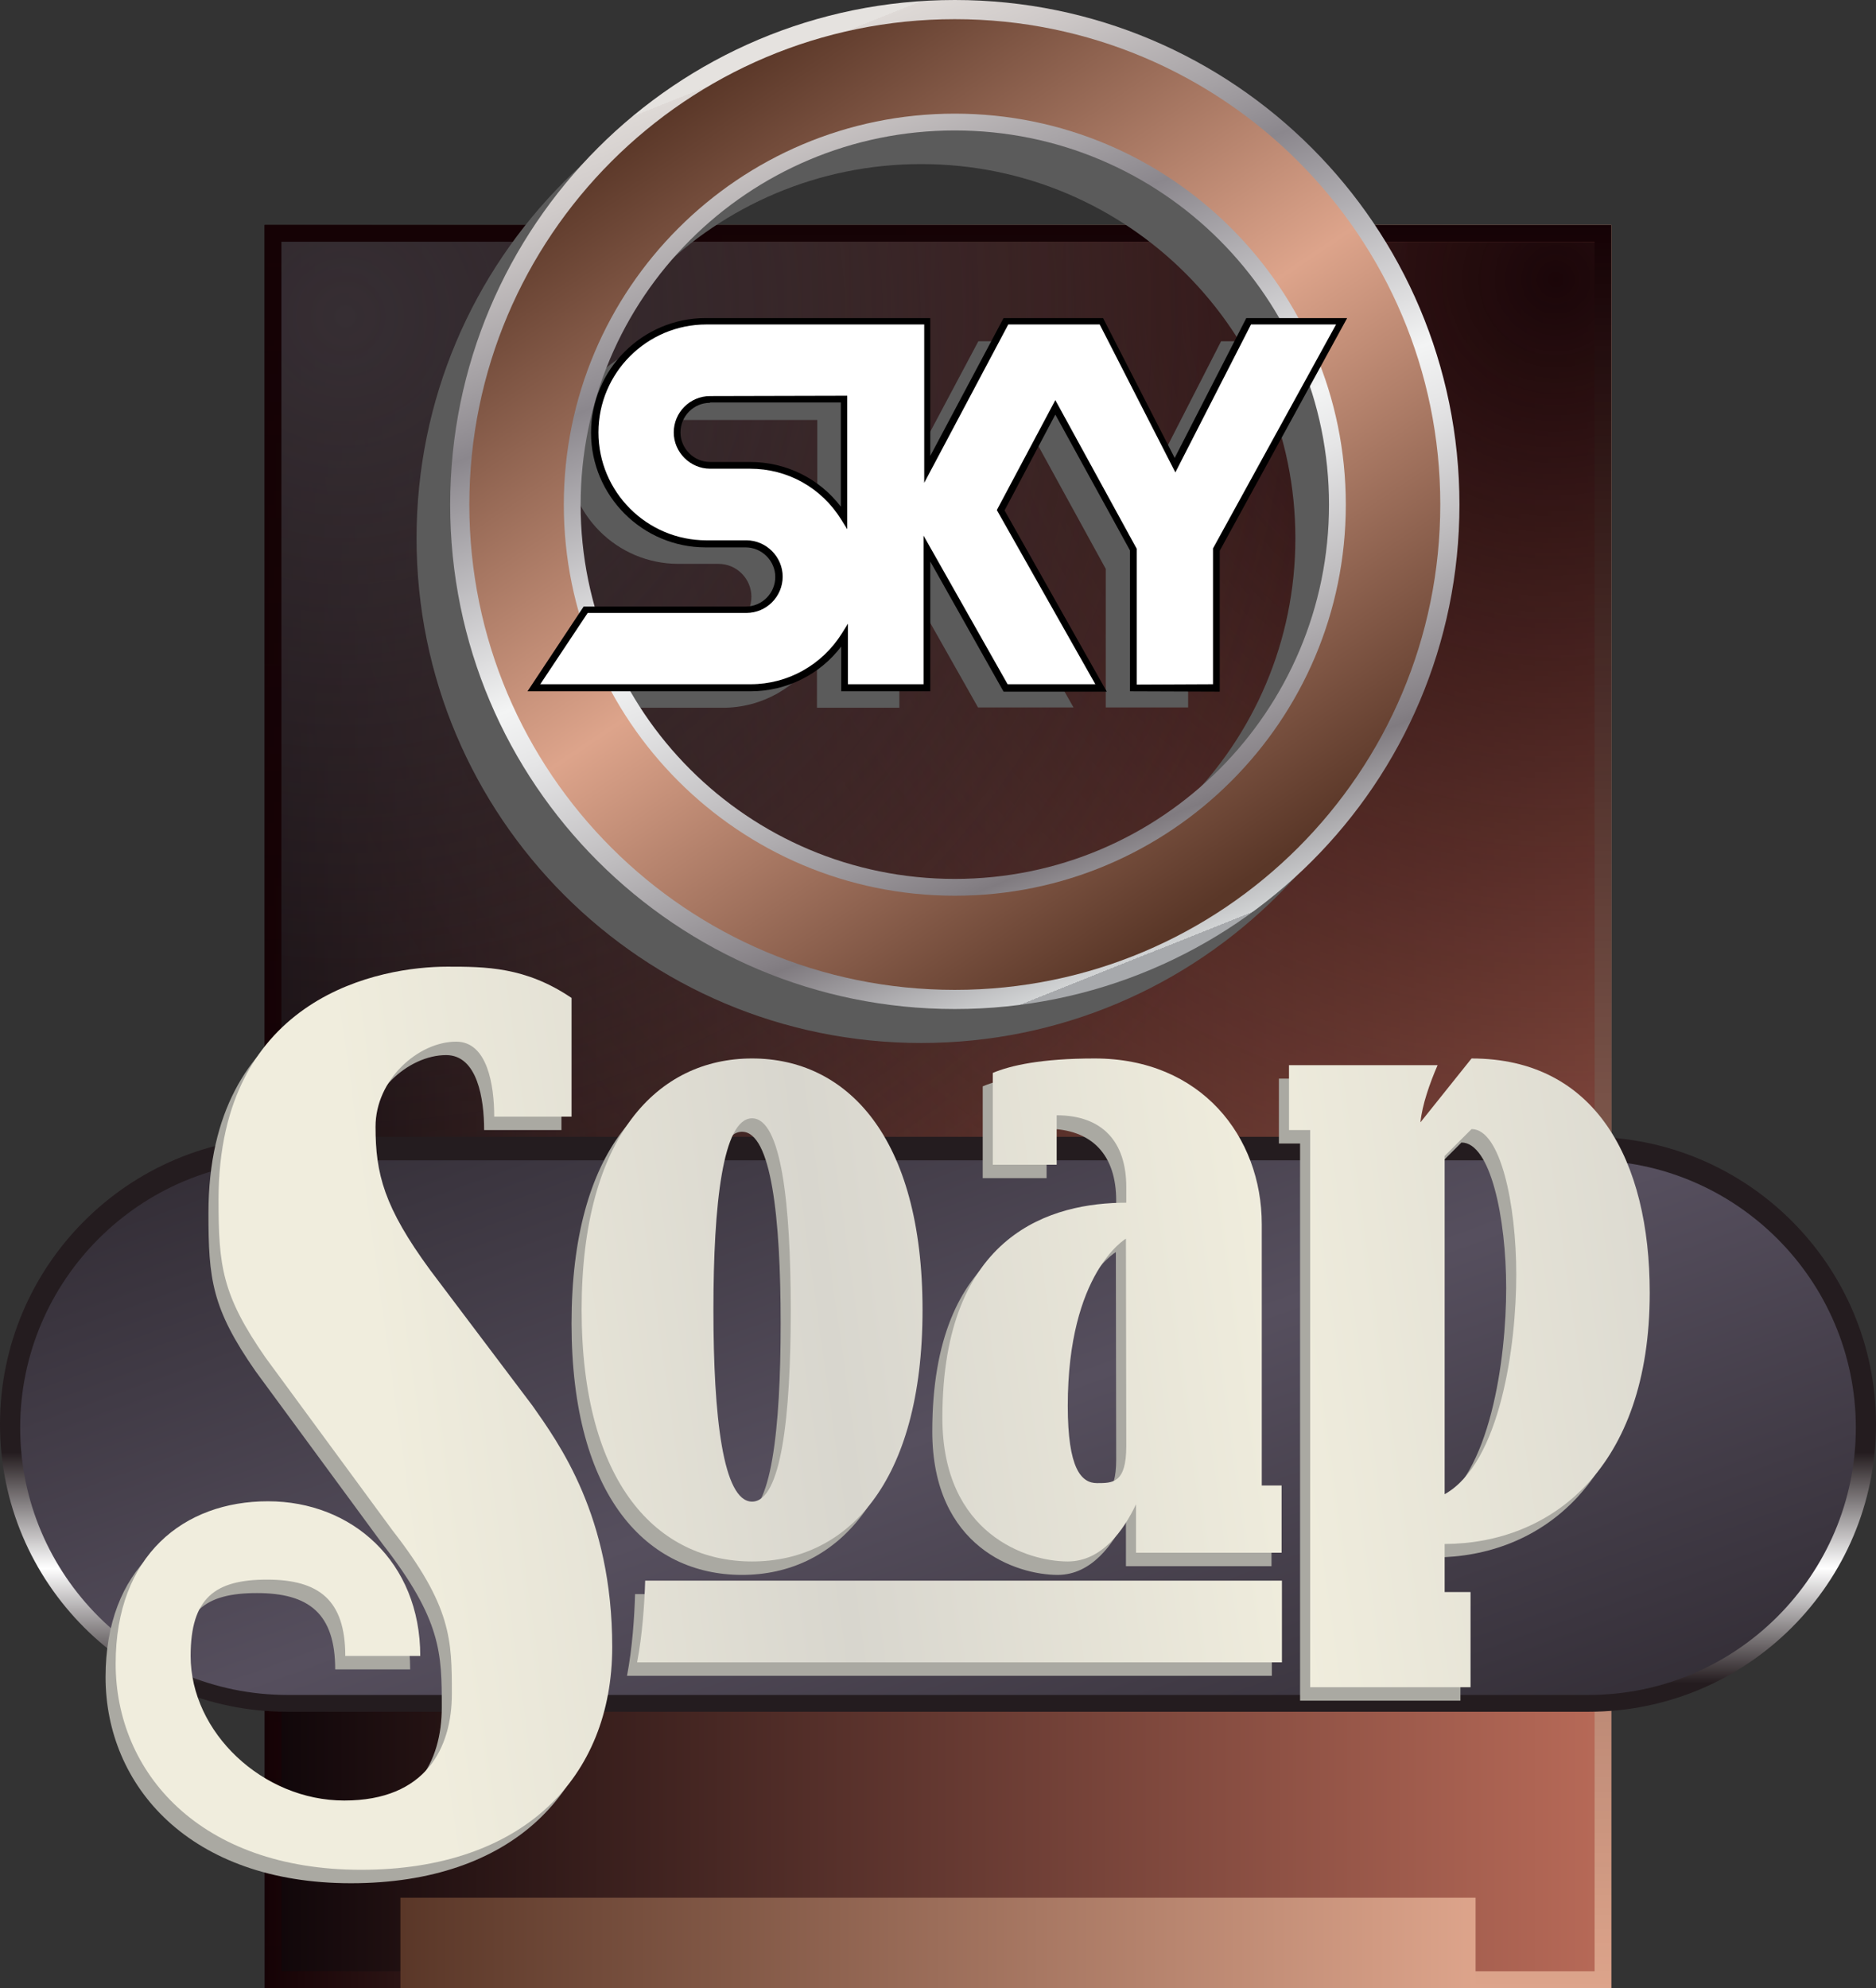
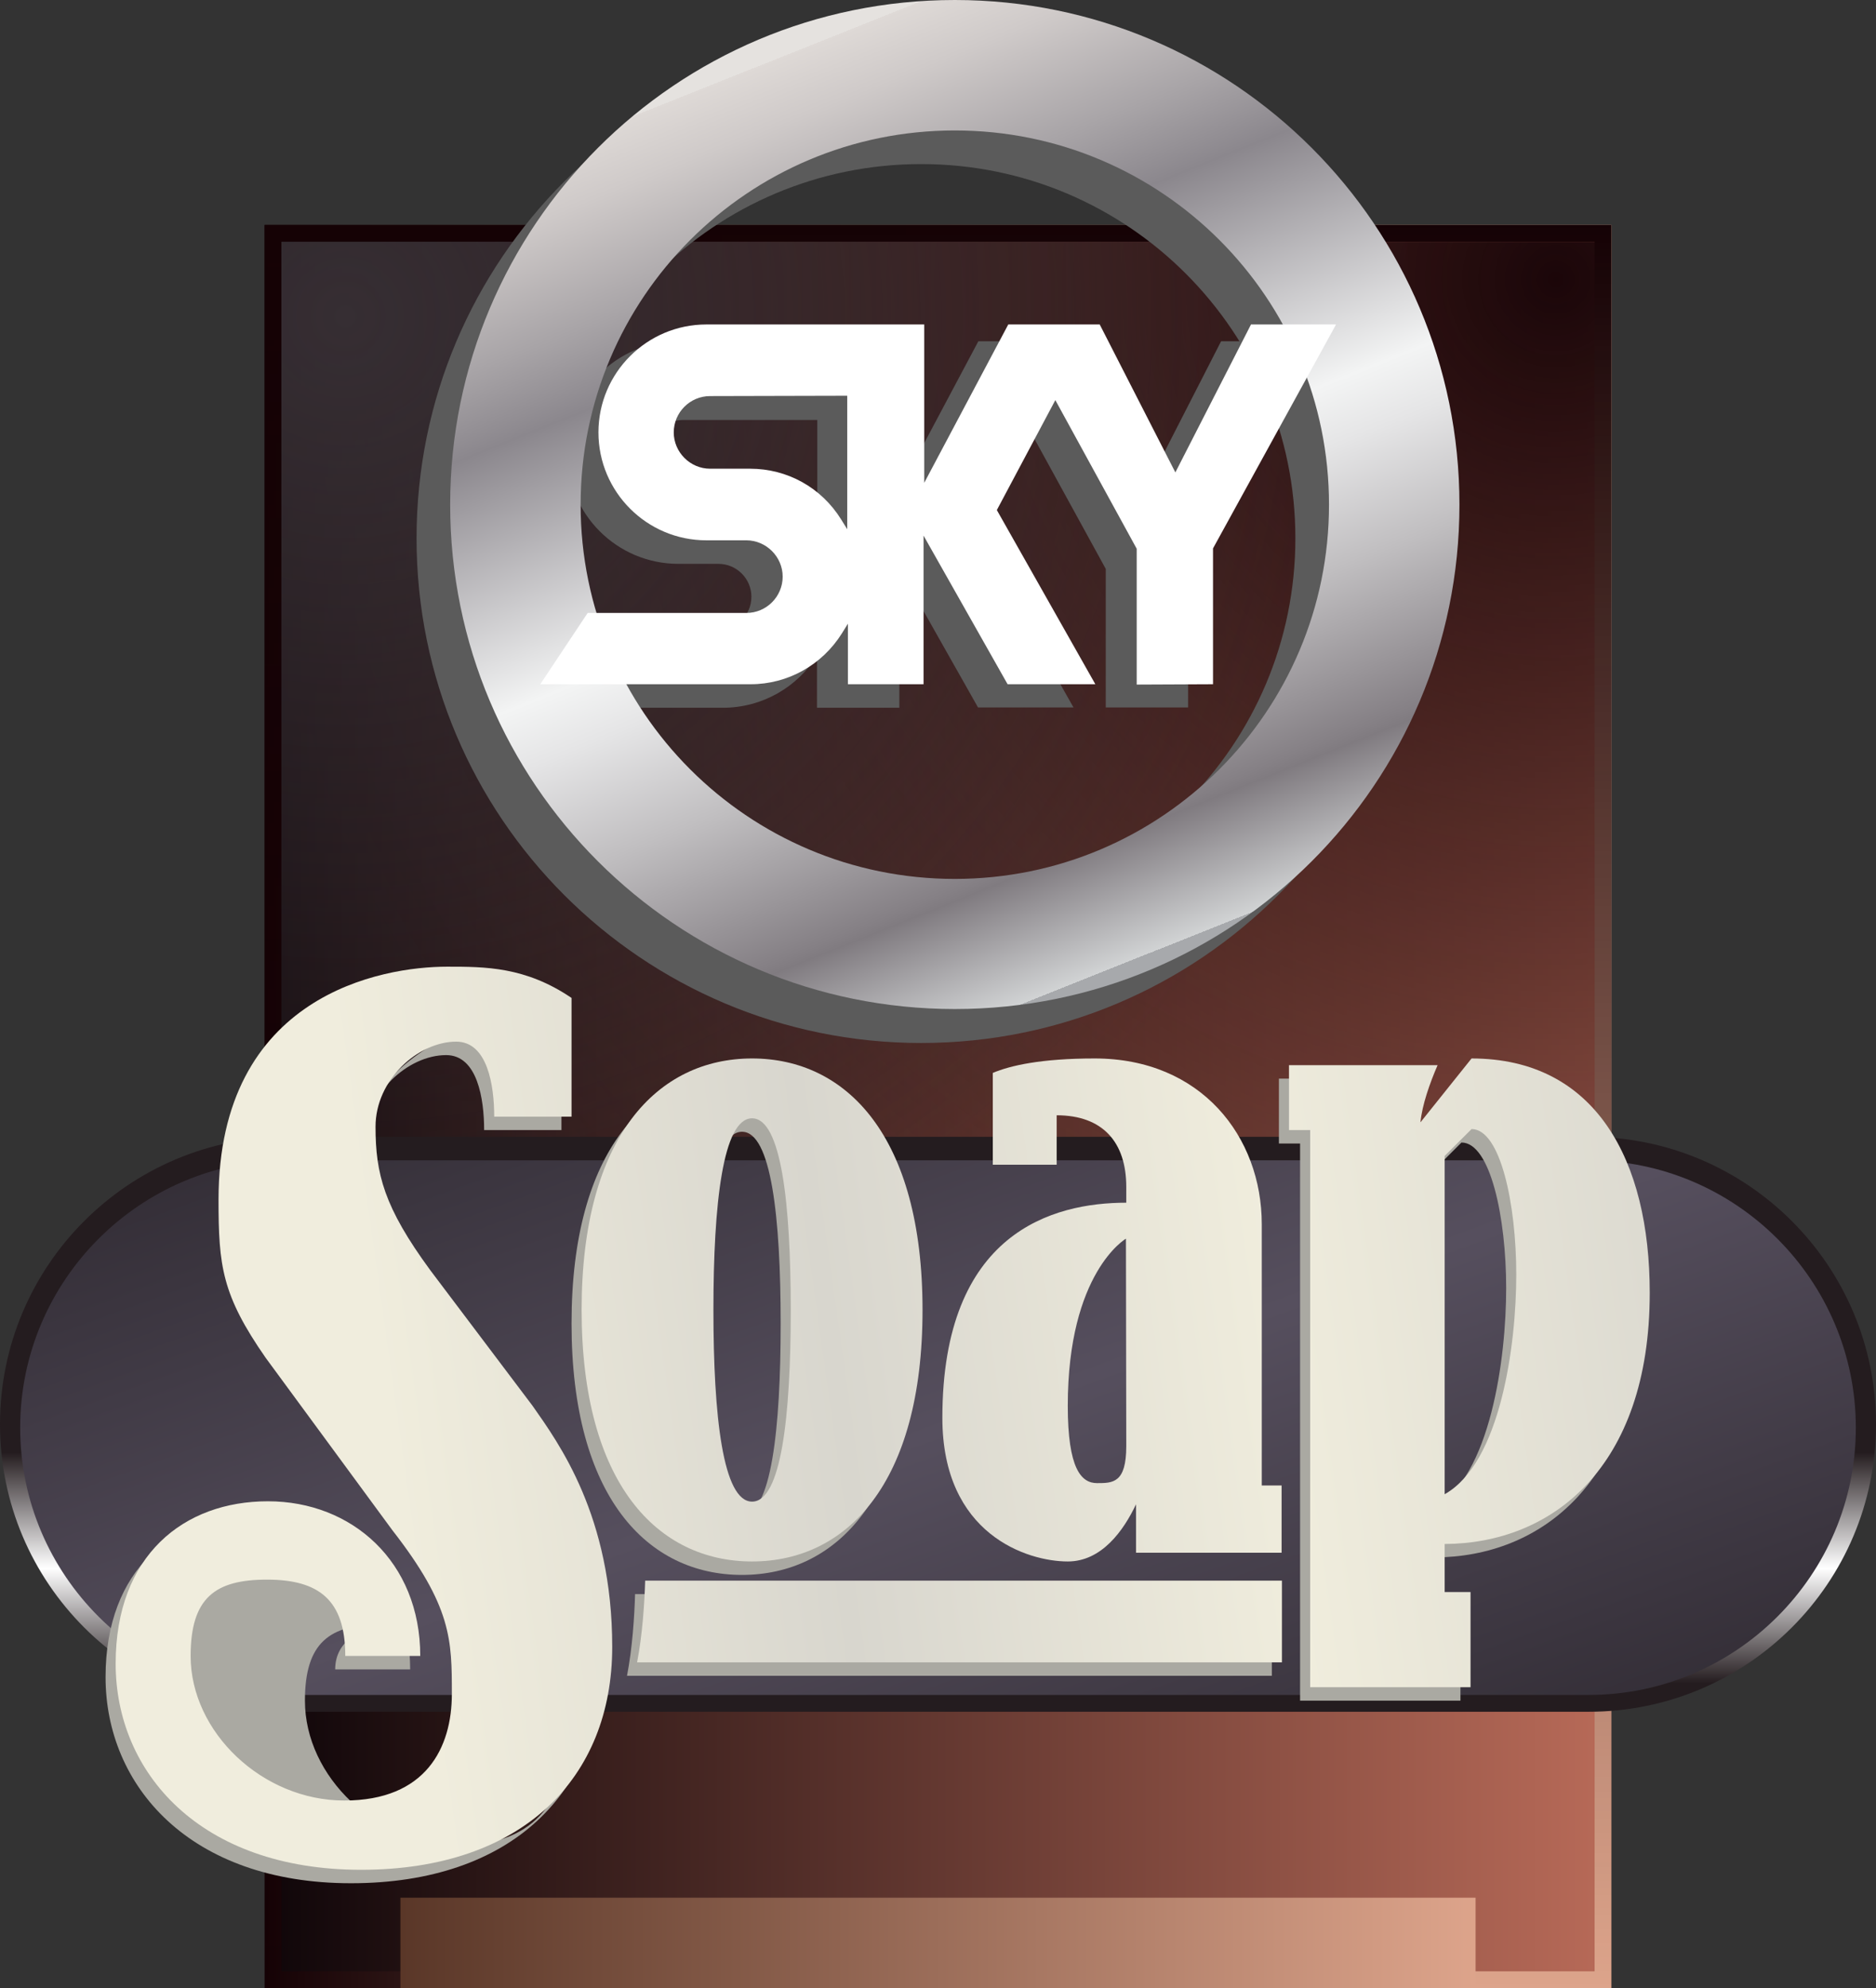
<svg xmlns="http://www.w3.org/2000/svg" version="1.1" id="Layer_1" x="0px" y="0px" viewBox="0 0 558 591.3" style="enable-background:new 0 0 558 591.3;" xml:space="preserve">
  <rect x="0" y="0" width="558" height="591.3" fill="#333333" stroke="none" />
  <style type="text/css">
	.st0{fill:url(#SVGID_1_);}
	.st1{fill:url(#SVGID_2_);}
	.st2{fill:url(#SVGID_3_);}
	.st3{fill:url(#SVGID_4_);}
	.st4{fill:url(#SVGID_5_);}
	.st5{fill:url(#SVGID_6_);}
	.st6{fill:#5B5B5B;}
	.st7{fill:url(#SVGID_7_);}
	.st8{fill:url(#SVGID_8_);}
	.st9{fill:#FFFFFF;}
	.st10{fill:url(#SVGID_9_);}
	.st11{fill:url(#SVGID_10_);}
	.st12{fill:#AAA9A2;}
	.st13{fill:url(#SVGID_11_);}
	.st14{fill:url(#SVGID_12_);}
	.st15{fill:url(#SVGID_13_);}
	.st16{fill:url(#SVGID_14_);}
	.st17{fill:url(#SVGID_15_);}
</style>
  <g>
    <g>
      <linearGradient id="SVGID_1_" gradientUnits="userSpaceOnUse" x1="78.727" y1="329.108" x2="479.283" y2="329.108">
        <stop offset="0" style="stop-color:#150205" />
        <stop offset="0.894" style="stop-color:#DDA48B" />
      </linearGradient>
      <rect x="78.7" y="66.9" class="st0" width="400.6" height="524.4" />
      <linearGradient id="SVGID_2_" gradientUnits="userSpaceOnUse" x1="279.005" y1="591.289" x2="279.005" y2="66.926">
        <stop offset="0" style="stop-color:#150205;stop-opacity:0" />
        <stop offset="1" style="stop-color:#150205" />
      </linearGradient>
      <rect x="78.7" y="66.9" class="st1" width="400.6" height="524.4" />
      <linearGradient id="SVGID_3_" gradientUnits="userSpaceOnUse" x1="83.728" y1="329.108" x2="474.282" y2="329.108">
        <stop offset="0" style="stop-color:#11070A" />
        <stop offset="1" style="stop-color:#B66957" />
      </linearGradient>
      <polygon class="st2" points="474.3,586.3 83.7,586.3 83.7,71.9 474.3,71.9   " />
      <radialGradient id="SVGID_4_" cx="462.754" cy="83.071" r="404.468" gradientUnits="userSpaceOnUse">
        <stop offset="0" style="stop-color:#1B0609" />
        <stop offset="1" style="stop-color:#1B0609;stop-opacity:0" />
      </radialGradient>
      <polygon class="st3" points="474.3,586.3 83.7,586.3 83.7,71.9 474.3,71.9   " />
      <radialGradient id="SVGID_5_" cx="102.754" cy="94.071" r="319.533" gradientUnits="userSpaceOnUse">
        <stop offset="0" style="stop-color:#362E33" />
        <stop offset="1" style="stop-color:#362E33;stop-opacity:0" />
      </radialGradient>
      <polygon class="st4" points="474.3,586.3 83.7,586.3 83.7,71.9 474.3,71.9   " />
    </g>
    <linearGradient id="SVGID_6_" gradientUnits="userSpaceOnUse" x1="14.919" y1="-63.173" x2="174.438" y2="-63.173" gradientTransform="matrix(2.005 0 0 -2.005 89.174 451.164)">
      <stop offset="0" style="stop-color:#5A3728" />
      <stop offset="1" style="stop-color:#DDA48B" />
    </linearGradient>
    <rect x="119.1" y="564.4" class="st5" width="319.8" height="26.9" />
  </g>
  <g>
    <path class="st6" d="M363.2,101.5l-21.9,42.8l-21.9-42.8h-28.4l-23.4,44v-44h-65.8c-18.3,0-33.1,14.8-33.1,33.1l0,0   c0,18.3,14.8,33.1,33.1,33.1h11.9c5.4,0,9.8,4.4,9.8,9.8l0,0c0,5.4-4.4,9.8-9.8,9.8h-47.7l-15.4,23.2h64.4c11.8,0,22.2-6.2,28-15.5   v15.5h24.5v-41.5l23.4,41.4h28.4l-29.9-52.9l16.3-30.6l23.2,42.3v41.2h24.5v-41.2l37.3-67.9C390.8,101.5,363.2,101.5,363.2,101.5z    M243.1,160c-5.9-9.3-16.2-15.5-28-15.5h-11.9c-5.4,0-9.8-4.4-9.8-9.8l0,0c0-5.4,4.4-9.8,9.8-9.8h39.9V160z" />
    <path class="st6" d="M274,10c-82.9,0-150.1,67.2-150.1,150.1S191.1,310.2,274,310.2S424.1,243,424.1,160.1   C424,77.2,356.9,10,274,10z M274,271.4c-61.5,0-111.3-49.8-111.3-111.3S212.5,48.8,274,48.8s111.3,49.8,111.3,111.3   S335.4,271.4,274,271.4z" />
    <g>
      <linearGradient id="SVGID_7_" gradientUnits="userSpaceOnUse" x1="70.778" y1="216.297" x2="124.052" y2="82.846" gradientTransform="matrix(2.005 0 0 -2.005 89.174 451.164)">
        <stop offset="0" style="stop-color:#E5E2DF" />
        <stop offset="0" style="stop-color:#DED9D6" />
        <stop offset="6.300000e-02" style="stop-color:#CFCAC9" />
        <stop offset="0.183" style="stop-color:#A8A4A7" />
        <stop offset="0.264" style="stop-color:#8B878D" />
        <stop offset="0.522" style="stop-color:#F3F4F4" />
        <stop offset="0.584" style="stop-color:#E5E5E6" />
        <stop offset="0.703" style="stop-color:#C0BEC0" />
        <stop offset="0.865" style="stop-color:#858085" />
        <stop offset="0.876" style="stop-color:#807B80" />
        <stop offset="1" style="stop-color:#D1D3D4" />
        <stop offset="1" style="stop-color:#A7A9AC" />
      </linearGradient>
      <path class="st7" d="M284,0c-82.9,0-150.1,67.2-150.1,150.1S201.1,300.1,284,300.1S434.1,233,434.1,150.1    C434.1,67.2,366.9,0,284,0z M284,261.4c-61.5,0-111.3-49.8-111.3-111.3c0-61.5,49.8-111.3,111.3-111.3    c61.5,0,111.3,49.8,111.3,111.3C395.3,211.5,345.5,261.4,284,261.4z" />
      <linearGradient id="SVGID_8_" gradientUnits="userSpaceOnUse" x1="56.757" y1="210.107" x2="136.464" y2="91.897" gradientTransform="matrix(2.005 0 0 -2.005 89.174 451.164)">
        <stop offset="0" style="stop-color:#5A3728" />
        <stop offset="0.5" style="stop-color:#DDA48B" />
        <stop offset="1" style="stop-color:#5A3728" />
      </linearGradient>
-       <path class="st8" d="M284,5.7c-79.7,0-144.4,64.6-144.4,144.4S204.3,294.4,284,294.4s144.4-64.6,144.4-144.4    C428.4,70.3,363.7,5.7,284,5.7z M284,266.4c-64.2,0-116.3-52.1-116.3-116.3S219.8,33.8,284,33.8s116.3,52.1,116.3,116.3    S348.2,266.4,284,266.4z" />
    </g>
    <g>
-       <path d="M336.1,205.6v-41.9l-22.2-40.4l-15.1,28.5l30.4,53.9h-30.7L276.7,167v38.6h-26.5v-13.3c-6.4,8.4-16.3,13.3-27,13.3h-66.3    l16.7-25.2h48.2c4.9,0,8.8-4,8.8-8.8s-4-8.8-8.8-8.8h-11.9c-18.8,0-34.1-15.3-34.1-34.1s15.3-34.1,34.1-34.1h66.8v41l21.8-41h29.6    l21.3,41.6l21.3-41.6h30l-37.9,69.2v41.9L336.1,205.6L336.1,205.6L336.1,205.6z M211.2,119.8c-4.9,0-8.8,4-8.8,8.8s4,8.8,8.8,8.8    h11.9c10.7,0,20.6,4.9,27,13.3v-31H211.2z" />
      <path class="st9" d="M338.1,203.6v-40.4L313.9,119l-17.4,32.7l29.3,51.8h-26.1l-25-44.2v44.2h-22.5v-18l-1.8,2.9    c-5.9,9.4-16.1,15.1-27.1,15.1h-62.6l14.1-21.2h47.2c6,0,10.8-4.9,10.8-10.8s-4.9-10.8-10.8-10.8h-11.9    c-17.7,0-32.1-14.4-32.1-32.1s14.4-32.1,32.1-32.1h64.8v47.1l25-47.1h27.2l22.5,44l22.5-44h25.3l-36.6,66.6v40.4L338.1,203.6    L338.1,203.6L338.1,203.6z M211.2,117.8c-6,0-10.8,4.9-10.8,10.8s4.9,10.8,10.8,10.8h11.9c11.1,0,21.2,5.6,27.1,15.1l1.8,2.9    v-39.7L211.2,117.8L211.2,117.8z" />
    </g>
  </g>
  <g>
    <g>
      <linearGradient id="SVGID_9_" gradientUnits="userSpaceOnUse" x1="279.005" y1="79.424" x2="279.005" y2="250.424" gradientTransform="matrix(1 0 0 -1 0 588.569)">
        <stop offset="4.950000e-02" style="stop-color:#241C1F" />
        <stop offset="0.25" style="stop-color:#FFFFFF" />
        <stop offset="0.451" style="stop-color:#241C1F" />
      </linearGradient>
      <path class="st10" d="M472.5,338.1h-387C38.3,338.1,0,376.4,0,423.6s38.3,85.5,85.5,85.5h387c47.2,0,85.5-38.3,85.5-85.5    S519.7,338.1,472.5,338.1z" />
      <linearGradient id="SVGID_10_" gradientUnits="userSpaceOnUse" x1="207.241" y1="361.094" x2="351.397" y2="-34.971" gradientTransform="matrix(1 0 0 -1 0 588.569)">
        <stop offset="0" style="stop-color:#262127" />
        <stop offset="0.5" style="stop-color:#564F5E" />
        <stop offset="1" style="stop-color:#262127" />
      </linearGradient>
      <path class="st11" d="M472.5,504.1h-387C41.7,504.1,6,468.5,6,424.6c0-43.8,35.7-79.5,79.5-79.5h387c43.8,0,79.5,35.7,79.5,79.5    C552,468.5,516.3,504.1,472.5,504.1L472.5,504.1z" />
    </g>
    <g>
-       <path class="st12" d="M99.7,496.5H122c0-28-20.3-46-45.3-46s-45.3,16-45.3,48.3s25,61.3,73,61.3s74.7-27.3,74.7-66.3    s-16-60.7-23.7-71.7L125,381.8c-13.8-18.8-16.3-28.7-16.3-42.7s12.7-25.3,24-25.3c9.3,0,11.3,13,11.3,22.3h23v-35.3    c-13.7-9.3-25.7-9.3-37-9.3c-19.3,0-68,8.3-68,69.3c0,19.7,1,28.3,14,47l37.7,51.3c17.7,22.7,17.7,32.7,17.7,48.7    s-7.7,31.7-32,31.7s-45.7-20.3-45.7-43c0-17.3,7.3-22.7,22.7-22.7S99.7,479.8,99.7,496.5z" />
+       <path class="st12" d="M99.7,496.5H122c0-28-20.3-46-45.3-46s-45.3,16-45.3,48.3s25,61.3,73,61.3s74.7-27.3,74.7-66.3    s-16-60.7-23.7-71.7L125,381.8c-13.8-18.8-16.3-28.7-16.3-42.7s12.7-25.3,24-25.3c9.3,0,11.3,13,11.3,22.3h23v-35.3    c-19.3,0-68,8.3-68,69.3c0,19.7,1,28.3,14,47l37.7,51.3c17.7,22.7,17.7,32.7,17.7,48.7    s-7.7,31.7-32,31.7s-45.7-20.3-45.7-43c0-17.3,7.3-22.7,22.7-22.7S99.7,479.8,99.7,496.5z" />
      <path class="st12" d="M220.7,318.8c-28,0-50.7,23-50.7,74.8s22.7,74.8,50.7,74.8s50.7-23,50.7-74.8S248.7,318.8,220.7,318.8z     M220.7,450.6c-8.7,0-11.5-25.5-11.5-57s2.8-57,11.5-57s11.5,25.5,11.5,57S229.4,450.6,220.7,450.6z" />
-       <path class="st12" d="M372.3,445.8v-77.7c0-26-18-49.3-49.7-49.3c-15.9,0-25.1,2.1-30.3,4.3v27.3h19v-14.7    c13.7,0,20.7,8,20.7,21.3v4.7c-21.7,0-54.7,8.7-54.7,64c0,34.7,25.3,42.7,37.3,42.7c10.1,0,16.6-9.2,20.3-17v14.4h43.3v-20H372.3z     M332,434.1c0,11-4,11-8.7,11s-8.7-4.3-8.7-23c0-39.7,17.3-49.7,17.3-49.7L332,434.1L332,434.1z" />
      <path class="st12" d="M487.7,388.5c0-39.3-16-69.7-53-69.7l-15.2,19c0.5-5.2,2.8-11.7,5.1-17h-44.2v19.3h6.3v165.7h47.7v-28.3    h-7.7v-14.3C458.3,463.1,487.7,440.8,487.7,388.5z M448,383.1c0,21-4.7,56-21.3,65.3V347.8l8-8C443.3,339.8,448,362.1,448,383.1z" />
      <path class="st12" d="M378.3,474.1H188.9c-0.2,6.7-0.8,16-2.4,24.3h191.8L378.3,474.1L378.3,474.1z" />
    </g>
    <g>
      <linearGradient id="SVGID_11_" gradientUnits="userSpaceOnUse" x1="115.351" y1="165.883" x2="546.875" y2="226.529" gradientTransform="matrix(1 0 0 -1 0 588.569)">
        <stop offset="0" style="stop-color:#F0EDDD" />
        <stop offset="0.33" style="stop-color:#D8D6CE" />
        <stop offset="0.659" style="stop-color:#F0EDDD" />
        <stop offset="1" style="stop-color:#D8D6CE" />
      </linearGradient>
      <path class="st13" d="M102.7,492.5H125c0-28-20.3-46-45.3-46s-45.3,16-45.3,48.3s25,61.3,73,61.3s74.7-27.3,74.7-66.3    s-16-60.7-23.7-71.7L128,377.8c-13.8-18.8-16.3-28.7-16.3-42.7s12.7-25.3,24-25.3c9.3,0,11.3,13,11.3,22.3h23v-35.3    c-13.7-9.3-25.7-9.3-37-9.3c-19.3,0-68,8.3-68,69.3c0,19.7,1,28.3,14,47l37.7,51.3c17.7,22.7,17.7,32.7,17.7,48.7    s-7.7,31.7-32,31.7s-45.7-20.3-45.7-43c0-17.3,7.3-22.7,22.7-22.7S102.7,475.8,102.7,492.5z" />
      <linearGradient id="SVGID_12_" gradientUnits="userSpaceOnUse" x1="110.671" y1="183.041" x2="519.134" y2="240.447" gradientTransform="matrix(1 0 0 -1 0 588.569)">
        <stop offset="0" style="stop-color:#F0EDDD" />
        <stop offset="0.33" style="stop-color:#D8D6CE" />
        <stop offset="0.659" style="stop-color:#F0EDDD" />
        <stop offset="1" style="stop-color:#D8D6CE" />
      </linearGradient>
      <path class="st14" d="M223.7,314.8c-28,0-50.7,23-50.7,74.8s22.7,74.8,50.7,74.8s50.7-23,50.7-74.8S251.7,314.8,223.7,314.8z     M223.7,446.6c-8.7,0-11.5-25.5-11.5-57s2.8-57,11.5-57s11.5,25.5,11.5,57S232.4,446.6,223.7,446.6z" />
      <linearGradient id="SVGID_13_" gradientUnits="userSpaceOnUse" x1="106.229" y1="166.19" x2="523.27" y2="224.802" gradientTransform="matrix(1 0 0 -1 0 588.569)">
        <stop offset="0" style="stop-color:#F0EDDD" />
        <stop offset="0.33" style="stop-color:#D8D6CE" />
        <stop offset="0.659" style="stop-color:#F0EDDD" />
        <stop offset="1" style="stop-color:#D8D6CE" />
      </linearGradient>
      <path class="st15" d="M375.3,441.8v-77.7c0-26-18-49.3-49.7-49.3c-15.9,0-25.1,2.1-30.3,4.3v27.3h19v-14.7    c13.7,0,20.7,8,20.7,21.3v4.7c-21.7,0-54.7,8.7-54.7,64c0,34.7,25.3,42.7,37.3,42.7c10.1,0,16.6-9.2,20.3-17v14.4h43.3v-20H375.3z     M335,430.1c0,11-4,11-8.7,11s-8.7-4.3-8.7-23c0-39.7,17.3-49.7,17.3-49.7L335,430.1L335,430.1z" />
      <linearGradient id="SVGID_14_" gradientUnits="userSpaceOnUse" x1="95.057" y1="134.946" x2="522.932" y2="195.08" gradientTransform="matrix(1 0 0 -1 0 588.569)">
        <stop offset="0" style="stop-color:#F0EDDD" />
        <stop offset="0.33" style="stop-color:#D8D6CE" />
        <stop offset="0.659" style="stop-color:#F0EDDD" />
        <stop offset="1" style="stop-color:#D8D6CE" />
      </linearGradient>
      <path class="st16" d="M490.7,384.5c0-39.3-16-69.7-53-69.7l-15.2,19c0.5-5.2,2.8-11.7,5.1-17h-44.2v19.3h6.3v165.7h47.7v-28.3    h-7.7v-14.3C461.3,459.1,490.7,436.8,490.7,384.5z M451,379.1c0,21-4.7,56-21.3,65.3V343.8l8-8C446.3,335.8,451,358.1,451,379.1z" />
      <linearGradient id="SVGID_15_" gradientUnits="userSpaceOnUse" x1="120.416" y1="82.898" x2="524.203" y2="139.647" gradientTransform="matrix(1 0 0 -1 0 588.569)">
        <stop offset="0" style="stop-color:#F0EDDD" />
        <stop offset="0.33" style="stop-color:#D8D6CE" />
        <stop offset="0.659" style="stop-color:#F0EDDD" />
        <stop offset="1" style="stop-color:#D8D6CE" />
      </linearGradient>
      <path class="st17" d="M381.3,470.1H191.9c-0.2,6.7-0.8,16-2.4,24.3h191.8L381.3,470.1L381.3,470.1z" />
    </g>
  </g>
</svg>